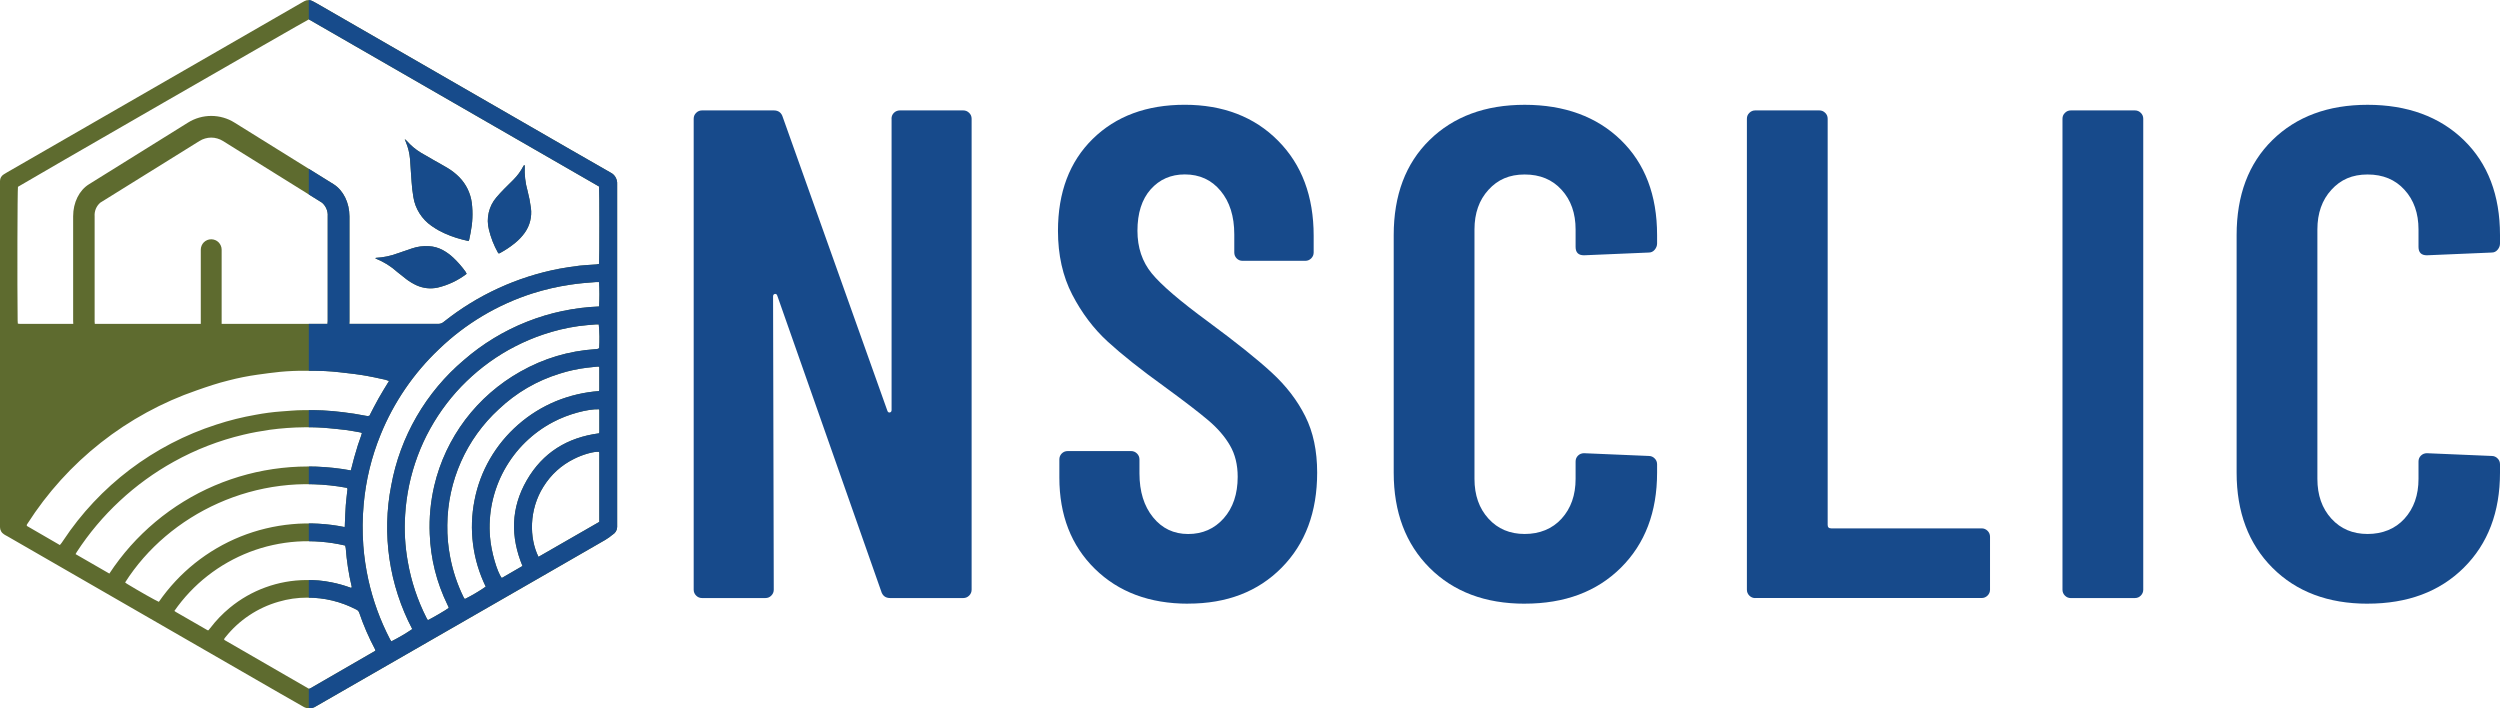
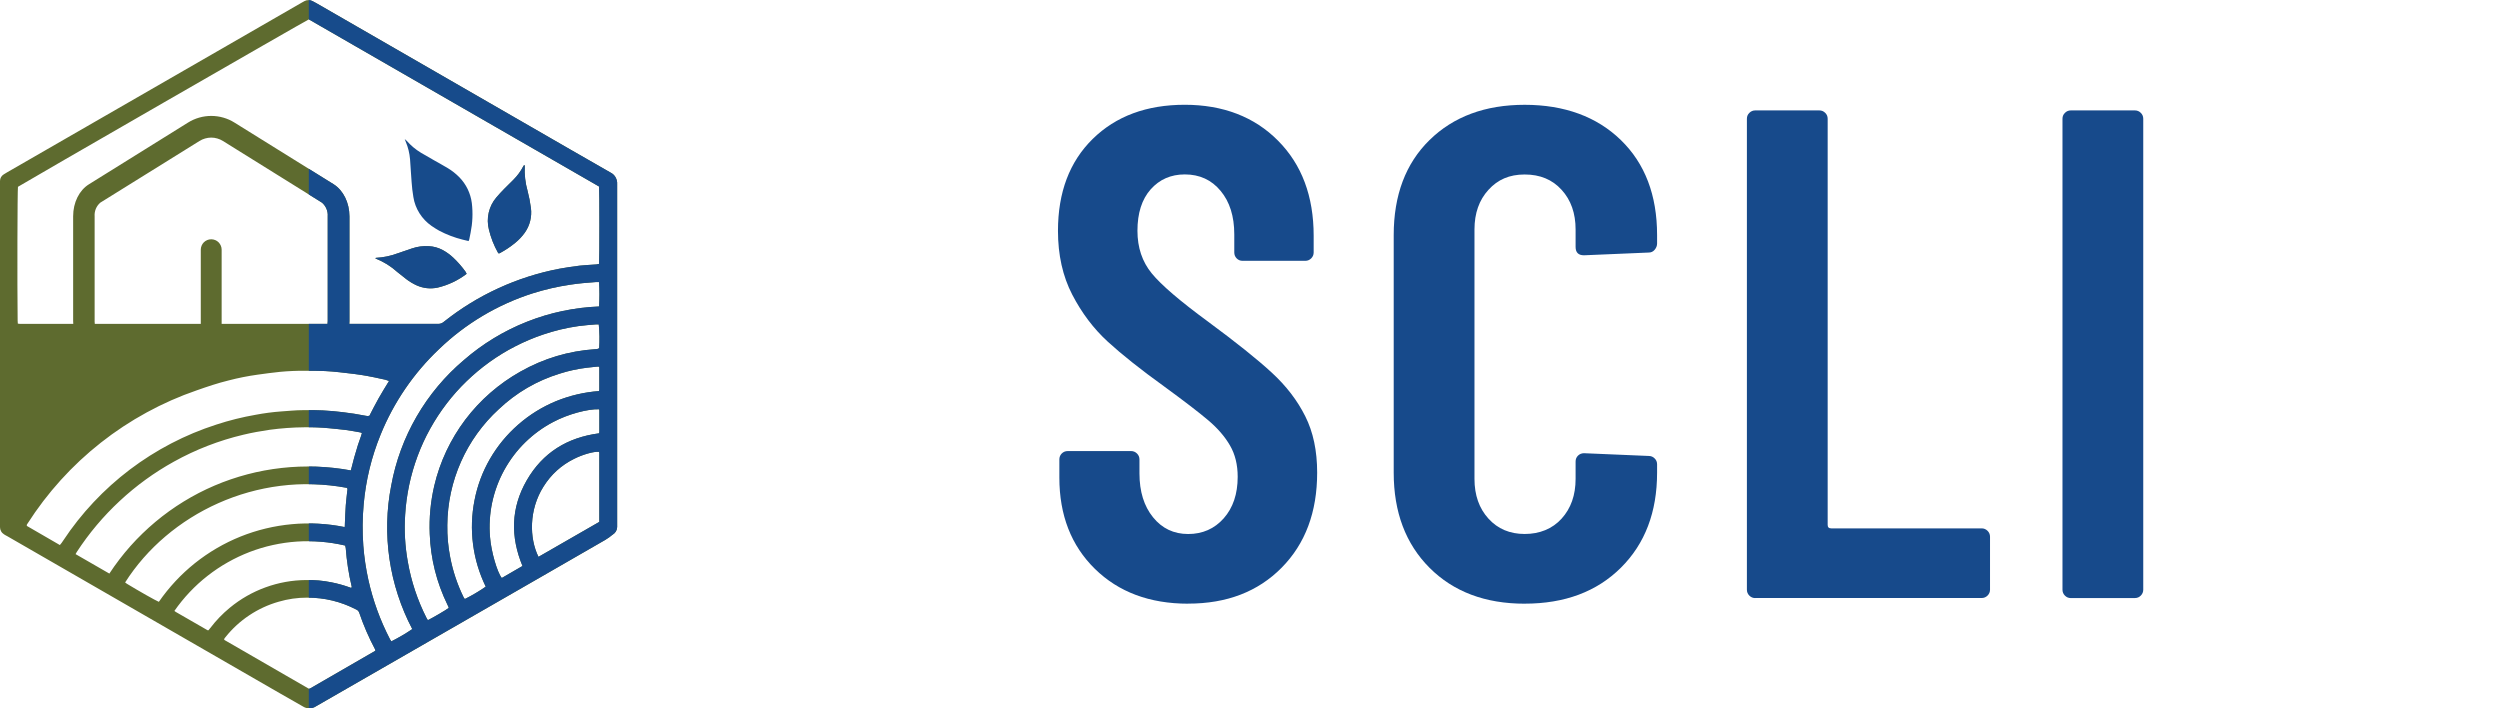
<svg xmlns="http://www.w3.org/2000/svg" id="Layer_1" viewBox="0 0 793.62 224.91">
  <defs>
    <style>.cls-1{fill:none;}.cls-2{clip-path:url(#clippath);}.cls-3{fill:#174a8b;}.cls-4{fill:#174b8b;}.cls-5{fill:#5e6b2f;}</style>
    <clipPath id="clippath">
      <rect class="cls-1" x="98.03" width="97.89" height="224.91" />
    </clipPath>
  </defs>
  <g>
    <rect class="cls-1" x="0" width="195.92" height="224.91" />
-     <path class="cls-5" d="m148.77,76.53c-.66-.16-1.3-.29-1.92-.46-2.59-.65-5.07-1.59-7.44-2.84-.84-.47-1.65-.98-2.44-1.53-1.54-1.08-2.81-2.41-3.81-4s-1.65-3.31-1.94-5.17c-.27-1.58-.45-3.18-.56-4.79-.2-2.39-.3-4.78-.49-7.17-.16-1.92-.61-3.78-1.36-5.55-.08-.19-.15-.39-.33-.88.37.33.52.43.64.57,1.3,1.48,2.8,2.74,4.5,3.77,1.41.85,2.86,1.66,4.3,2.48s2.82,1.57,4.19,2.39c1.35.81,2.58,1.78,3.69,2.9,1.09,1.11,1.98,2.38,2.66,3.78.68,1.41,1.12,2.88,1.32,4.43.38,3.18.24,6.34-.4,9.48-.12.69-.27,1.36-.42,2.09-.05.17-.12.34-.2.5Z" />
    <path class="cls-5" d="m166.53,52.44c.03.1.05.22.06.33-.14,2.68.17,5.3.9,7.88.47,1.77.81,3.56,1.05,5.38.18,1.38.1,2.73-.23,4.08-.33,1.34-.9,2.58-1.69,3.72-.89,1.25-1.94,2.36-3.14,3.32-1.45,1.19-3.01,2.23-4.67,3.13-.15.08-.3.14-.46.21-.11-.09-.2-.2-.29-.31-1.29-2.3-2.24-4.74-2.86-7.31-.45-1.78-.47-3.57-.06-5.37.42-1.8,1.22-3.4,2.41-4.8.78-.95,1.64-1.83,2.48-2.71.85-.88,1.99-1.95,2.97-2.95,1.27-1.27,2.31-2.7,3.14-4.29.06-.11.14-.22.21-.32,0,0,.11.02.19.01Z" />
    <path class="cls-5" d="m148.14,86.93c-2.77,2.11-5.84,3.57-9.23,4.38-2.29.47-4.51.23-6.65-.72-1.15-.53-2.23-1.17-3.24-1.94-.97-.74-1.93-1.5-2.87-2.27-2.05-1.86-4.37-3.29-6.95-4.31,0-.09.08-.21.11-.21,2.41-.12,4.74-.61,7-1.46,1.47-.53,2.95-1.04,4.44-1.52,1.75-.6,3.55-.84,5.4-.73,1.54.09,2.99.49,4.35,1.21,1.23.67,2.36,1.48,3.38,2.44,1.46,1.38,2.78,2.88,3.94,4.52.12.2.22.4.31.61Z" />
    <path class="cls-5" d="m195.42,56.29c-.4-.68-.94-1.19-1.65-1.53-8.44-4.8-16.83-9.67-25.24-14.51L100.43,1.01c-.44-.22-.8-.45-1.19-.64-.41-.23-.84-.34-1.31-.34s-.9.11-1.31.34c-.31.16-.62.34-.93.52l-23.69,13.65L2.3,54.68c-.38.22-.77.43-1.12.68-.76.48-1.15,1.18-1.18,2.08v109.89c0,.47.11.9.34,1.31.22.41.54.73.93.98.32.22.68.41,1.05.6l86.46,49.83,7.32,4.18c.64.42,1.33.63,2.09.63s1.46-.21,2.09-.63l.52-.3,71.9-41.34,19.46-11.21c.44-.26.87-.54,1.29-.85.38-.28.72-.61,1.11-.86.41-.26.74-.59.98-1.01.24-.42.37-.88.38-1.36v-54.81c-.02-17.99-.02-35.99,0-54,.05-.78-.11-1.52-.51-2.19ZM5.66,102.74c0-.36-.06-.68-.06-.98-.15-11.73-.07-41.33.1-42.46.98-.7,91.37-52.75,92.34-53.15l92.13,53.06c.14,1.05.14,23.47,0,24.56-.56.16-1.12.23-1.7.23-1.51.11-3.02.17-4.51.34-2.09.27-4.25.56-6.34.96-6.73,1.28-13.2,3.35-19.42,6.21-6.22,2.85-12,6.42-17.35,10.68-.53.44-1.14.65-1.83.63h-28.13c.02-.29.04-.59.04-.89v-33.26c-.02-4.33-1.94-8.23-5.04-10.19l-31.45-19.56c-1.1-.7-2.29-1.22-3.54-1.58-1.26-.36-2.54-.54-3.84-.54s-2.59.18-3.84.54c-1.26.36-2.44.89-3.54,1.58l-31.41,19.56c-3.14,1.93-5.05,5.82-5.05,10.17v33.28c0,.3.02.6.04.89H6.39c-.22-.01-.45-.06-.73-.08Zm24.38-.81v-33.26c-.06-.82.07-1.61.38-2.38.32-.76.79-1.41,1.41-1.95l31.49-19.58c.56-.35,1.15-.62,1.79-.8.63-.18,1.28-.28,1.94-.28s1.31.09,1.94.28c.64.18,1.23.45,1.79.8l31.45,19.58c.62.54,1.09,1.19,1.41,1.95.32.76.45,1.55.39,2.38v33.26c0,.31-.02.61-.06.89h-33.61v-23.56c0-.44-.08-.86-.26-1.27-.17-.4-.41-.76-.71-1.07-.31-.31-.67-.55-1.07-.71-.41-.17-.83-.25-1.27-.25s-.86.08-1.27.25c-.41.17-.76.41-1.07.71-.31.31-.55.67-.71,1.07-.17.41-.26.83-.26,1.27v23.56H30.09c-.03-.29-.06-.58-.06-.89Zm-11.04,71.09l-10.46-6.06c-.14-.38.07-.54.19-.73,3.14-4.91,6.66-9.52,10.56-13.83,3.91-4.32,8.15-8.27,12.73-11.88,4.57-3.6,9.42-6.8,14.54-9.59,5.11-2.79,10.42-5.14,15.93-7.03,3.33-1.17,6.67-2.3,10.08-3.13,3.03-.79,6.09-1.4,9.19-1.83,2.35-.32,4.71-.66,7.07-.89,2.69-.26,5.38-.37,8.08-.35,2.09,0,4.18,0,6.28.09,1.55.06,3.08.22,4.62.38,1.54.16,2.99.33,4.48.52,2.95.38,5.88.91,8.77,1.58.84.13,1.65.35,2.44.67-1.12,1.84-2.26,3.65-3.3,5.5-1.05,1.84-1.96,3.69-2.93,5.55-.39.11-.78.11-1.17,0-2.42-.48-4.83-.86-7.32-1.15-4.17-.52-8.35-.73-12.55-.64-2.33,0-4.67.26-7,.41-2.69.2-5.36.55-8.01,1.05-4.26.74-8.45,1.78-12.56,3.13-4.94,1.59-9.71,3.58-14.32,5.98-4.6,2.4-8.97,5.16-13.11,8.29-4.14,3.14-7.98,6.59-11.54,10.38s-6.76,7.83-9.62,12.16c-.31.5-.66.97-1.05,1.41Zm4.99,2.88c.16-.28.25-.49.38-.67,3.89-5.96,8.44-11.37,13.66-16.22,5.21-4.85,10.94-9.01,17.17-12.46,6.96-3.86,14.31-6.71,22.06-8.55,2.78-.67,5.58-1.16,8.37-1.57,3.66-.49,7.33-.76,11.03-.79,2.62-.06,5.23.05,7.84.3,1.73.18,3.47.32,5.23.55,1.76.23,3.14.51,4.69.78.17.05.32.12.47.22-.34,1.32-.9,2.54-1.28,3.82-.38,1.29-.81,2.64-1.18,3.97-.36,1.32-.68,2.6-1.05,4.05-3.62-.67-7.28-1.06-10.97-1.2-3.69-.13-7.36.01-11.03.42-3.67.41-7.29,1.08-10.85,2.02-3.56.94-7.05,2.13-10.44,3.58-3.39,1.45-6.66,3.14-9.8,5.07-3.14,1.93-6.12,4.07-8.95,6.44s-5.46,4.92-7.92,7.67c-2.45,2.76-4.68,5.67-6.7,8.75-3.6-2.06-7.11-4.09-10.71-6.17Zm16.19,9.33c-.16-.1-.31-.21-.46-.33,13.8-21.74,41.72-35.41,70.43-30.03.29.35.11.76.07,1.13-.14,1.45-.34,2.9-.45,4.36-.14,1.96-.2,3.94-.29,5.92,0,.31,0,.62-.06,1.04-2.76-.56-5.54-.92-8.34-1.07-2.81-.16-5.61-.11-8.42.15-2.8.26-5.57.71-8.3,1.37-2.73.66-5.4,1.51-8.01,2.56-2.61,1.05-5.12,2.28-7.55,3.7-2.43,1.42-4.74,3.01-6.94,4.76-2.19,1.76-4.25,3.66-6.16,5.71-1.92,2.06-3.67,4.24-5.27,6.55-1.03-.42-6.4-3.45-10.25-5.8Zm26.56,14.15l-.55.69h-.29l-10.09-5.81-.45-.32c1.47-2.11,3.08-4.1,4.85-5.97,1.77-1.87,3.66-3.6,5.69-5.18,2.03-1.59,4.16-3.02,6.4-4.28,2.24-1.27,4.56-2.36,6.96-3.29,2.41-.92,4.86-1.66,7.38-2.21,2.52-.55,5.06-.92,7.62-1.09s5.14-.15,7.7.06c2.57.21,5.1.61,7.61,1.2.08.25.14.51.18.77.31,4.14.94,8.24,1.9,12.28.01.08.01.16,0,.23-.2.24-.43.11-.64,0-1.9-.68-3.84-1.22-5.83-1.61-2.65-.53-5.33-.78-8.03-.72-4.42.04-8.71.81-12.86,2.32-4.15,1.51-7.93,3.67-11.34,6.48-2.32,1.91-4.39,4.06-6.2,6.45Zm31.59,19.23h-.21s-.08.01-.12,0l-26.23-15.15-.59-.34c-.06-.42.21-.62.4-.86,2.15-2.7,4.66-5.01,7.53-6.92,2.87-1.92,5.97-3.35,9.29-4.31,2.98-.88,6.03-1.32,9.14-1.31,5.49-.02,10.67,1.24,15.55,3.77.46.2.77.53.94.99,1.36,4.01,3.04,7.89,5.03,11.63.05.15.09.3.12.46l-20.86,12.05Zm91.92-52.94l-19.31,11.1c-2.94-5.94-3.04-14.97,1.58-22.29,2.41-3.85,5.65-6.8,9.72-8.82,2.79-1.41,6.28-2.38,7.92-2.24.05.1.08.21.09.32v21.92Zm0-28.44c-.02.11-.06.23-.11.33-10.03,1.32-17.86,6.12-22.92,14.91-5.06,8.78-5.21,17.88-1.36,27.2h.01c-2.2,1.31-4.4,2.57-6.58,3.81-1.48-1.85-3.38-8.42-3.73-13.01-.16-1.83-.18-3.67-.06-5.51.11-1.84.36-3.66.74-5.46.39-1.8.9-3.57,1.54-5.29.64-1.73,1.41-3.4,2.3-5.02.89-1.61,1.89-3.16,3-4.63,1.11-1.47,2.33-2.85,3.65-4.14,1.32-1.29,2.72-2.48,4.21-3.56,1.49-1.09,3.06-2.06,4.69-2.91,4.73-2.52,11.09-4.18,14.53-4.03.05.1.08.21.1.32v6.99Zm0-13.6c-.02.17-.05.34-.09.51h.01c-4.74.35-9.31,1.43-13.7,3.22-4.4,1.83-8.39,4.31-11.97,7.44-3.58,3.13-6.57,6.76-8.95,10.86-2.37,4.1-4.01,8.48-4.91,13.13-.92,4.65-1.08,9.31-.47,14.01.61,4.7,1.96,9.17,4.03,13.43-2.12,1.47-4.33,2.78-6.64,3.93-.14-.17-.27-.35-.38-.54-2-4.07-3.42-8.33-4.27-12.78-.66-3.35-.96-6.73-.91-10.15.03-3.46.4-6.89,1.13-10.27.73-3.39,1.8-6.66,3.2-9.82,1.41-3.17,3.12-6.16,5.14-8.97,2.03-2.81,4.31-5.39,6.87-7.73,5.59-5.28,12.07-9.06,19.44-11.32,2.76-.88,5.58-1.49,8.46-1.84l3.3-.36c.19-.01.38-.01.57,0,.06.1.14.18.14.24v7.01Zm-.06-13.06h-.02c-.38.21-.78.3-1.2.27-8.47.57-16.39,2.95-23.77,7.12-3.41,1.92-6.59,4.16-9.54,6.73-2.95,2.57-5.6,5.42-7.96,8.54-2.35,3.12-4.36,6.46-6.02,9.99-1.66,3.54-2.94,7.21-3.83,11.02-1.17,5.04-1.65,10.14-1.43,15.3.3,7.85,2.17,15.31,5.6,22.38.14.28.28.56.4.85.01.08.01.15,0,.23-.74.53-1.51,1.02-2.3,1.46l-.42.26-.83.48c-1.22.71-2.44,1.38-3.05,1.67-.14-.22-.29-.44-.41-.67-2.88-5.68-4.87-11.66-5.96-17.93-.88-4.93-1.16-9.89-.83-14.88.19-3.18.62-6.33,1.28-9.45.66-3.12,1.55-6.17,2.66-9.16,1.11-2.99,2.44-5.88,3.99-8.67,1.54-2.79,3.29-5.45,5.22-7.98s4.06-4.91,6.35-7.12,4.73-4.26,7.33-6.12c2.59-1.85,5.31-3.52,8.16-4.97,2.84-1.46,5.78-2.7,8.8-3.72,3.65-1.24,7.38-2.14,11.19-2.68,1.87-.27,3.78-.38,5.67-.55.27-.02.54-.02.81,0,.24,2.53.29,5.06.12,7.6Zm-.01-13.28c-3.93.15-7.81.64-11.66,1.45-3.84.81-7.59,1.94-11.24,3.39-3.65,1.44-7.16,3.19-10.51,5.22-3.36,2.04-6.52,4.35-9.48,6.92-3.01,2.54-5.77,5.31-8.29,8.32-2.52,3.01-4.77,6.22-6.73,9.61-1.97,3.4-3.64,6.94-4.99,10.62-1.36,3.68-2.39,7.46-3.09,11.32-.76,3.85-1.18,7.73-1.27,11.65-.09,3.92.15,7.82.72,11.7.57,3.88,1.46,7.68,2.68,11.41,1.21,3.73,2.73,7.33,4.56,10.8-2.13,1.44-4.35,2.74-6.65,3.9-.15-.21-.29-.42-.41-.64-3.12-5.99-5.41-12.29-6.88-18.88-.79-3.6-1.33-7.23-1.61-10.9-.32-4.39-.28-8.77.12-13.15.69-7.61,2.47-14.95,5.36-22.03,2.08-5.13,4.69-9.98,7.81-14.56,3.12-4.57,6.7-8.77,10.72-12.58,4.21-4.06,8.83-7.58,13.85-10.58,5.03-2.99,10.32-5.38,15.9-7.16,3.89-1.23,7.84-2.14,11.87-2.74,2.71-.42,5.43-.64,8.16-.84h1.05c.16,2.58.16,5.17,0,7.76Z" />
    <g class="cls-2">
      <path class="cls-4" d="m148.77,76.53c-.66-.16-1.3-.29-1.92-.46-2.59-.65-5.07-1.59-7.44-2.84-.84-.47-1.65-.98-2.44-1.53-1.54-1.08-2.81-2.41-3.81-4s-1.65-3.31-1.94-5.17c-.27-1.58-.45-3.18-.56-4.79-.2-2.39-.3-4.78-.49-7.17-.16-1.92-.61-3.78-1.36-5.55-.08-.19-.15-.39-.33-.88.37.33.52.43.64.57,1.3,1.48,2.8,2.74,4.5,3.77,1.41.85,2.86,1.66,4.3,2.48s2.82,1.57,4.19,2.39c1.35.81,2.58,1.78,3.69,2.9,1.09,1.11,1.98,2.38,2.66,3.78.68,1.41,1.12,2.88,1.32,4.43.38,3.18.24,6.34-.4,9.48-.12.69-.27,1.36-.42,2.09-.05.17-.12.34-.2.5Zm17.76-24.09c.03.1.05.22.06.33-.14,2.68.17,5.3.9,7.88.47,1.77.81,3.56,1.05,5.38.18,1.38.1,2.73-.23,4.08-.33,1.34-.9,2.58-1.69,3.72-.89,1.25-1.94,2.36-3.14,3.32-1.45,1.19-3.01,2.23-4.67,3.13-.15.08-.3.14-.46.21-.11-.09-.2-.2-.29-.31-1.29-2.3-2.24-4.74-2.86-7.31-.45-1.78-.47-3.57-.06-5.37.42-1.8,1.22-3.4,2.41-4.8.78-.95,1.64-1.83,2.48-2.71.85-.88,1.99-1.95,2.97-2.95,1.27-1.27,2.31-2.7,3.14-4.29.06-.11.14-.22.21-.32,0,0,.11.02.19.01Zm-18.39,34.48c-2.77,2.11-5.84,3.57-9.23,4.38-2.29.47-4.51.23-6.65-.72-1.15-.53-2.23-1.17-3.24-1.94-.97-.74-1.93-1.5-2.87-2.27-2.05-1.86-4.37-3.29-6.95-4.31,0-.09.08-.21.11-.21,2.41-.12,4.74-.61,7-1.46,1.47-.53,2.95-1.04,4.44-1.52,1.75-.6,3.55-.84,5.4-.73,1.54.09,2.99.49,4.35,1.21,1.23.67,2.36,1.48,3.38,2.44,1.46,1.38,2.78,2.88,3.94,4.52.12.2.22.4.31.61Zm47.28-30.64c-.4-.68-.94-1.19-1.65-1.53-8.44-4.8-16.83-9.67-25.24-14.51L100.43,1.01c-.44-.22-.8-.45-1.19-.64-.41-.23-.84-.34-1.31-.34s-.9.11-1.31.34c-.31.16-.62.34-.93.52l-23.69,13.65L2.3,54.68c-.38.22-.77.43-1.12.68-.76.48-1.15,1.18-1.18,2.08v109.89c0,.47.11.9.34,1.31.22.41.54.73.93.98.32.22.68.41,1.05.6l86.46,49.83,7.32,4.18c.64.42,1.33.63,2.09.63s1.46-.21,2.09-.63l.52-.3,71.9-41.34,19.46-11.21c.44-.26.87-.54,1.29-.85.38-.28.72-.61,1.11-.86.41-.26.74-.59.98-1.01.24-.42.37-.88.38-1.36v-54.81c-.02-17.99-.02-35.99,0-54,.05-.78-.11-1.52-.51-2.19ZM5.66,102.74c0-.36-.06-.68-.06-.98-.15-11.73-.07-41.33.1-42.46.98-.7,91.37-52.75,92.34-53.15l92.13,53.06c.14,1.05.14,23.47,0,24.56-.56.16-1.12.23-1.7.23-1.51.11-3.02.17-4.51.34-2.09.27-4.25.56-6.34.96-6.73,1.28-13.2,3.35-19.42,6.21-6.22,2.85-12,6.42-17.35,10.68-.53.44-1.14.65-1.83.63h-28.13c.02-.29.04-.59.04-.89v-33.26c-.02-4.33-1.94-8.23-5.04-10.19l-31.45-19.56c-1.1-.7-2.29-1.22-3.54-1.58-1.26-.36-2.54-.54-3.84-.54s-2.59.18-3.84.54c-1.26.36-2.44.89-3.54,1.58l-31.41,19.56c-3.14,1.93-5.05,5.82-5.05,10.17v33.28c0,.3.02.6.04.89H6.39c-.22-.01-.45-.06-.73-.08Zm24.38-.81v-33.26c-.06-.82.07-1.61.38-2.38.32-.76.79-1.41,1.41-1.95l31.49-19.58c.56-.35,1.15-.62,1.79-.8.63-.18,1.28-.28,1.94-.28s1.31.09,1.94.28c.64.18,1.23.45,1.79.8l31.45,19.58c.62.54,1.09,1.19,1.41,1.95.32.76.45,1.55.39,2.38v33.26c0,.31-.02.61-.06.89h-33.61v-23.56c0-.44-.08-.86-.26-1.27-.17-.4-.41-.76-.71-1.07-.31-.31-.67-.55-1.07-.71-.41-.17-.83-.25-1.27-.25s-.86.08-1.27.25c-.41.17-.76.41-1.07.71-.31.31-.55.67-.71,1.07-.17.41-.26.83-.26,1.27v23.56H30.09c-.03-.29-.06-.58-.06-.89Zm-11.04,71.09l-10.46-6.06c-.14-.38.07-.54.19-.73,3.14-4.91,6.66-9.52,10.56-13.83,3.91-4.32,8.15-8.27,12.73-11.88,4.57-3.6,9.42-6.8,14.54-9.59,5.11-2.79,10.42-5.14,15.93-7.03,3.33-1.17,6.67-2.3,10.08-3.13,3.03-.79,6.09-1.4,9.19-1.83,2.35-.32,4.71-.66,7.07-.89,2.69-.26,5.38-.37,8.08-.35,2.09,0,4.18,0,6.28.09,1.55.06,3.08.22,4.62.38,1.54.16,2.99.33,4.48.52,2.95.38,5.88.91,8.77,1.58.84.13,1.65.35,2.44.67-1.12,1.84-2.26,3.65-3.3,5.5-1.05,1.84-1.96,3.69-2.93,5.55-.39.11-.78.11-1.17,0-2.42-.48-4.83-.86-7.32-1.15-4.17-.52-8.35-.73-12.55-.64-2.33,0-4.67.26-7,.41-2.69.2-5.36.55-8.01,1.05-4.26.74-8.45,1.78-12.56,3.13-4.94,1.59-9.71,3.58-14.32,5.98-4.6,2.4-8.97,5.16-13.11,8.29-4.14,3.14-7.98,6.59-11.54,10.38s-6.76,7.83-9.62,12.16c-.31.5-.66.97-1.05,1.41Zm4.99,2.88c.16-.28.25-.49.38-.67,3.89-5.96,8.44-11.37,13.66-16.22,5.21-4.85,10.94-9.01,17.17-12.46,6.96-3.86,14.31-6.71,22.06-8.55,2.78-.67,5.58-1.16,8.37-1.57,3.66-.49,7.33-.76,11.03-.79,2.62-.06,5.23.05,7.84.3,1.73.18,3.47.32,5.23.55,1.76.23,3.14.51,4.69.78.17.05.32.12.47.22-.34,1.32-.9,2.54-1.28,3.82-.38,1.29-.81,2.64-1.18,3.97-.36,1.32-.68,2.6-1.05,4.05-3.62-.67-7.28-1.06-10.97-1.2-3.69-.13-7.36.01-11.03.42-3.67.41-7.29,1.08-10.85,2.02-3.56.94-7.05,2.13-10.44,3.58-3.39,1.45-6.66,3.14-9.8,5.07-3.14,1.93-6.12,4.07-8.95,6.44s-5.46,4.92-7.92,7.67c-2.45,2.76-4.68,5.67-6.7,8.75-3.6-2.06-7.11-4.09-10.71-6.17Zm16.19,9.33c-.16-.1-.31-.21-.46-.33,13.8-21.74,41.72-35.41,70.43-30.03.29.35.11.76.07,1.13-.14,1.45-.34,2.9-.45,4.36-.14,1.96-.2,3.94-.29,5.92,0,.31,0,.62-.06,1.04-2.76-.56-5.54-.92-8.34-1.07-2.81-.16-5.61-.11-8.42.15-2.8.26-5.57.71-8.3,1.37-2.73.66-5.4,1.51-8.01,2.56-2.61,1.05-5.12,2.28-7.55,3.7-2.43,1.42-4.74,3.01-6.94,4.76-2.19,1.76-4.25,3.66-6.16,5.71-1.92,2.06-3.67,4.24-5.27,6.55-1.03-.42-6.4-3.45-10.25-5.8Zm26.56,14.15l-.55.69h-.29l-10.09-5.81-.45-.32c1.47-2.11,3.08-4.1,4.85-5.97,1.77-1.87,3.66-3.6,5.69-5.18,2.03-1.59,4.16-3.02,6.4-4.28,2.24-1.27,4.56-2.36,6.96-3.29,2.41-.92,4.86-1.66,7.38-2.21,2.52-.55,5.06-.92,7.62-1.09s5.14-.15,7.7.06c2.57.21,5.1.61,7.61,1.2.08.25.14.51.18.77.31,4.14.94,8.24,1.9,12.28.01.08.01.16,0,.23-.2.24-.43.11-.64,0-1.9-.68-3.84-1.22-5.83-1.61-2.65-.53-5.33-.78-8.03-.72-4.42.04-8.71.81-12.86,2.32-4.15,1.51-7.93,3.67-11.34,6.48-2.32,1.91-4.39,4.06-6.2,6.45Zm31.59,19.23h-.21s-.08.01-.12,0l-26.23-15.15-.59-.34c-.06-.42.21-.62.4-.86,2.15-2.7,4.66-5.01,7.53-6.92,2.87-1.92,5.97-3.35,9.29-4.31,2.98-.88,6.03-1.32,9.14-1.31,5.49-.02,10.67,1.24,15.55,3.77.46.2.77.53.94.99,1.36,4.01,3.04,7.89,5.03,11.63.05.15.09.3.12.46l-20.86,12.05Zm91.92-52.94l-19.31,11.1c-2.94-5.94-3.04-14.97,1.58-22.29,2.41-3.85,5.65-6.8,9.72-8.82,2.79-1.41,6.28-2.38,7.92-2.24.05.1.08.21.09.32v21.92Zm0-28.44c-.02.11-.06.23-.11.33-10.03,1.32-17.86,6.12-22.92,14.91-5.06,8.78-5.21,17.88-1.36,27.2h.01c-2.2,1.31-4.4,2.57-6.58,3.81-1.48-1.85-3.38-8.42-3.73-13.01-.16-1.83-.18-3.67-.06-5.51.11-1.84.36-3.66.74-5.46.39-1.8.9-3.57,1.54-5.29.64-1.73,1.41-3.4,2.3-5.02.89-1.61,1.89-3.16,3-4.63,1.11-1.47,2.33-2.85,3.65-4.14,1.32-1.29,2.72-2.48,4.21-3.56,1.49-1.09,3.06-2.06,4.69-2.91,4.73-2.52,11.09-4.18,14.53-4.03.05.1.08.21.1.32v6.99Zm0-13.6c-.02.17-.05.34-.09.51h.01c-4.74.35-9.31,1.43-13.7,3.22-4.4,1.83-8.39,4.31-11.97,7.44-3.58,3.13-6.57,6.76-8.95,10.86-2.37,4.1-4.01,8.48-4.91,13.13-.92,4.65-1.08,9.31-.47,14.01.61,4.7,1.96,9.17,4.03,13.43-2.12,1.47-4.33,2.78-6.64,3.93-.14-.17-.27-.35-.38-.54-2-4.07-3.42-8.33-4.27-12.78-.66-3.35-.96-6.73-.91-10.15.03-3.46.4-6.89,1.13-10.27.73-3.39,1.8-6.66,3.2-9.82,1.41-3.17,3.12-6.16,5.14-8.97,2.03-2.81,4.31-5.39,6.87-7.73,5.59-5.28,12.07-9.06,19.44-11.32,2.76-.88,5.58-1.49,8.46-1.84l3.3-.36c.19-.01.38-.01.57,0,.06.1.14.18.14.24v7.01Zm-.06-13.06h-.02c-.38.21-.78.3-1.2.27-8.47.57-16.39,2.95-23.77,7.12-3.41,1.92-6.59,4.16-9.54,6.73-2.95,2.57-5.6,5.42-7.96,8.54-2.35,3.12-4.36,6.46-6.02,9.99-1.66,3.54-2.94,7.21-3.83,11.02-1.17,5.04-1.65,10.14-1.43,15.3.3,7.85,2.17,15.31,5.6,22.38.14.28.28.56.4.85.01.08.01.15,0,.23-.74.53-1.51,1.02-2.3,1.46l-.42.26-.83.48c-1.22.71-2.44,1.38-3.05,1.67-.14-.22-.29-.44-.41-.67-2.88-5.68-4.87-11.66-5.96-17.93-.88-4.93-1.16-9.89-.83-14.88.19-3.18.62-6.33,1.28-9.45.66-3.12,1.55-6.17,2.66-9.16,1.11-2.99,2.44-5.88,3.99-8.67,1.54-2.79,3.29-5.45,5.22-7.98s4.06-4.91,6.35-7.12,4.73-4.26,7.33-6.12c2.59-1.85,5.31-3.52,8.16-4.97,2.84-1.46,5.78-2.7,8.8-3.72,3.65-1.24,7.38-2.14,11.19-2.68,1.87-.27,3.78-.38,5.67-.55.27-.02.54-.02.81,0,.24,2.53.29,5.06.12,7.6Zm-.01-13.28c-3.93.15-7.81.64-11.66,1.45-3.84.81-7.59,1.94-11.24,3.39-3.65,1.44-7.16,3.19-10.51,5.22-3.36,2.04-6.52,4.35-9.48,6.92-3.01,2.54-5.77,5.31-8.29,8.32-2.52,3.01-4.77,6.22-6.73,9.61-1.97,3.4-3.64,6.94-4.99,10.62-1.36,3.68-2.39,7.46-3.09,11.32-.76,3.85-1.18,7.73-1.27,11.65-.09,3.92.15,7.82.72,11.7.57,3.88,1.46,7.68,2.68,11.41,1.21,3.73,2.73,7.33,4.56,10.8-2.13,1.44-4.35,2.74-6.65,3.9-.15-.21-.29-.42-.41-.64-3.12-5.99-5.41-12.29-6.88-18.88-.79-3.6-1.33-7.23-1.61-10.9-.32-4.39-.28-8.77.12-13.15.69-7.61,2.47-14.95,5.36-22.03,2.08-5.13,4.69-9.98,7.81-14.56,3.12-4.57,6.7-8.77,10.72-12.58,4.21-4.06,8.83-7.58,13.85-10.58,5.03-2.99,10.32-5.38,15.9-7.16,3.89-1.23,7.84-2.14,11.87-2.74,2.71-.42,5.43-.64,8.16-.84h1.05c.16,2.58.16,5.17,0,7.76Z" />
    </g>
  </g>
-   <path class="cls-3" d="m283.01,37.7c0-.75.25-1.37.75-1.87s1.16-.78,1.91-.78h20.12c.73,0,1.35.27,1.87.78.52.5.78,1.12.78,1.87v149.5c0,.73-.27,1.36-.78,1.87-.52.52-1.15.78-1.87.78h-23.21c-1.48,0-2.44-.73-2.87-2.22l-32.96-93.76c-.15-.45-.41-.64-.78-.56-.37.09-.56.34-.56.78l.22,93.11c0,.73-.27,1.36-.78,1.87-.5.52-1.12.78-1.87.78h-20.12c-.73,0-1.36-.26-1.87-.78-.52-.52-.78-1.14-.78-1.87V37.7c0-.75.26-1.37.78-1.87.52-.52,1.14-.78,1.87-.78h22.78c1.48,0,2.44.73,2.87,2.19l33.18,93.14c.14.44.41.62.78.56.37-.08.56-.34.56-.78V37.7Z" />
  <path class="cls-3" d="m377.19,191.64c-12.23,0-22.11-3.69-29.62-11.06-7.52-7.37-11.28-17.04-11.28-28.99v-5.75c0-.73.25-1.35.75-1.87.52-.52,1.16-.78,1.91-.78h20.12c.73,0,1.35.27,1.87.78.52.52.78,1.15.78,1.87v4.44c0,5.75,1.44,10.4,4.31,13.93,2.87,3.55,6.59,5.31,11.15,5.31s8.34-1.66,11.28-4.97c2.95-3.33,4.44-7.73,4.44-13.19,0-3.83-.81-7.14-2.44-9.94-1.62-2.81-3.92-5.47-6.87-7.97-2.94-2.5-7.65-6.11-14.12-10.84-7.37-5.31-13.31-10.03-17.81-14.15-4.5-4.12-8.26-9.1-11.28-14.93-3.02-5.83-4.53-12.58-4.53-20.25,0-12.22,3.67-21.95,11.03-29.18,7.37-7.23,17.11-10.84,29.21-10.84s22.1,3.8,29.62,11.4c7.54,7.58,11.31,17.65,11.31,30.18v5.31c0,.73-.27,1.36-.78,1.87s-1.15.78-1.87.78h-19.93c-.73,0-1.36-.26-1.87-.78-.5-.52-.75-1.14-.75-1.87v-5.75c0-5.75-1.45-10.35-4.34-13.81-2.87-3.48-6.67-5.22-11.37-5.22-4.42,0-8.03,1.59-10.84,4.75-2.8,3.17-4.19,7.55-4.19,13.15,0,5.31,1.51,9.81,4.53,13.5,3.02,3.69,8.95,8.78,17.81,15.28,8.97,6.62,15.75,12.04,20.31,16.25,4.58,4.21,8.12,8.83,10.62,13.84,2.52,5,3.78,10.97,3.78,17.9,0,12.52-3.76,22.58-11.28,30.18-7.52,7.61-17.4,11.4-29.65,11.4Z" />
  <path class="cls-3" d="m484.01,191.64c-12.54,0-22.61-3.8-30.21-11.4-7.58-7.6-11.37-17.66-11.37-30.18v-75.42c0-12.69,3.79-22.75,11.37-30.18,7.6-7.45,17.67-11.19,30.21-11.19s22.86,3.73,30.53,11.19c7.66,7.44,11.5,17.5,11.5,30.18v2.66c0,.73-.27,1.4-.78,2-.5.59-1.12.87-1.87.87l-20.56.87c-1.77,0-2.66-.88-2.66-2.66v-5.53c0-5.16-1.48-9.36-4.44-12.59-2.94-3.25-6.84-4.87-11.72-4.87s-8.55,1.62-11.5,4.87c-2.96,3.23-4.44,7.43-4.44,12.59v79.17c0,5.17,1.48,9.37,4.44,12.62,2.95,3.25,6.79,4.87,11.5,4.87s8.78-1.62,11.72-4.87c2.95-3.25,4.44-7.45,4.44-12.62v-5.5c0-.75.25-1.37.75-1.87s1.16-.78,1.91-.78l20.56.87c.75,0,1.37.27,1.87.78.52.5.78,1.12.78,1.87v2.66c0,12.52-3.84,22.58-11.5,30.18-7.67,7.61-17.84,11.4-30.53,11.4Z" />
  <path class="cls-3" d="m557.2,189.86c-.73,0-1.36-.26-1.87-.78-.52-.52-.78-1.14-.78-1.87V37.7c0-.75.26-1.37.78-1.87.52-.52,1.14-.78,1.87-.78h20.34c.75,0,1.37.27,1.87.78.52.5.78,1.12.78,1.87v128.94c0,.73.37,1.09,1.12,1.09h47.77c.73,0,1.35.27,1.87.78.52.52.78,1.15.78,1.87v16.81c0,.73-.27,1.36-.78,1.87-.52.52-1.15.78-1.87.78h-71.89Z" />
  <path class="cls-3" d="m657.38,189.86c-.73,0-1.36-.26-1.87-.78-.52-.52-.78-1.14-.78-1.87V37.7c0-.75.26-1.37.78-1.87.52-.52,1.14-.78,1.87-.78h20.34c.75,0,1.37.27,1.87.78.52.5.78,1.12.78,1.87v149.5c0,.73-.27,1.36-.78,1.87-.5.52-1.12.78-1.87.78h-20.34Z" />
-   <path class="cls-3" d="m751.59,191.64c-12.54,0-22.61-3.8-30.21-11.4-7.58-7.6-11.37-17.66-11.37-30.18v-75.42c0-12.69,3.79-22.75,11.37-30.18,7.6-7.45,17.67-11.19,30.21-11.19s22.86,3.73,30.53,11.19c7.66,7.44,11.5,17.5,11.5,30.18v2.66c0,.73-.27,1.4-.78,2-.5.59-1.12.87-1.87.87l-20.56.87c-1.77,0-2.66-.88-2.66-2.66v-5.53c0-5.16-1.48-9.36-4.44-12.59-2.94-3.25-6.84-4.87-11.72-4.87s-8.55,1.62-11.5,4.87c-2.96,3.23-4.44,7.43-4.44,12.59v79.17c0,5.17,1.48,9.37,4.44,12.62,2.95,3.25,6.79,4.87,11.5,4.87s8.78-1.62,11.72-4.87c2.95-3.25,4.44-7.45,4.44-12.62v-5.5c0-.75.25-1.37.75-1.87s1.16-.78,1.91-.78l20.56.87c.75,0,1.37.27,1.87.78.52.5.78,1.12.78,1.87v2.66c0,12.52-3.84,22.58-11.5,30.18-7.67,7.61-17.84,11.4-30.53,11.4Z" />
</svg>